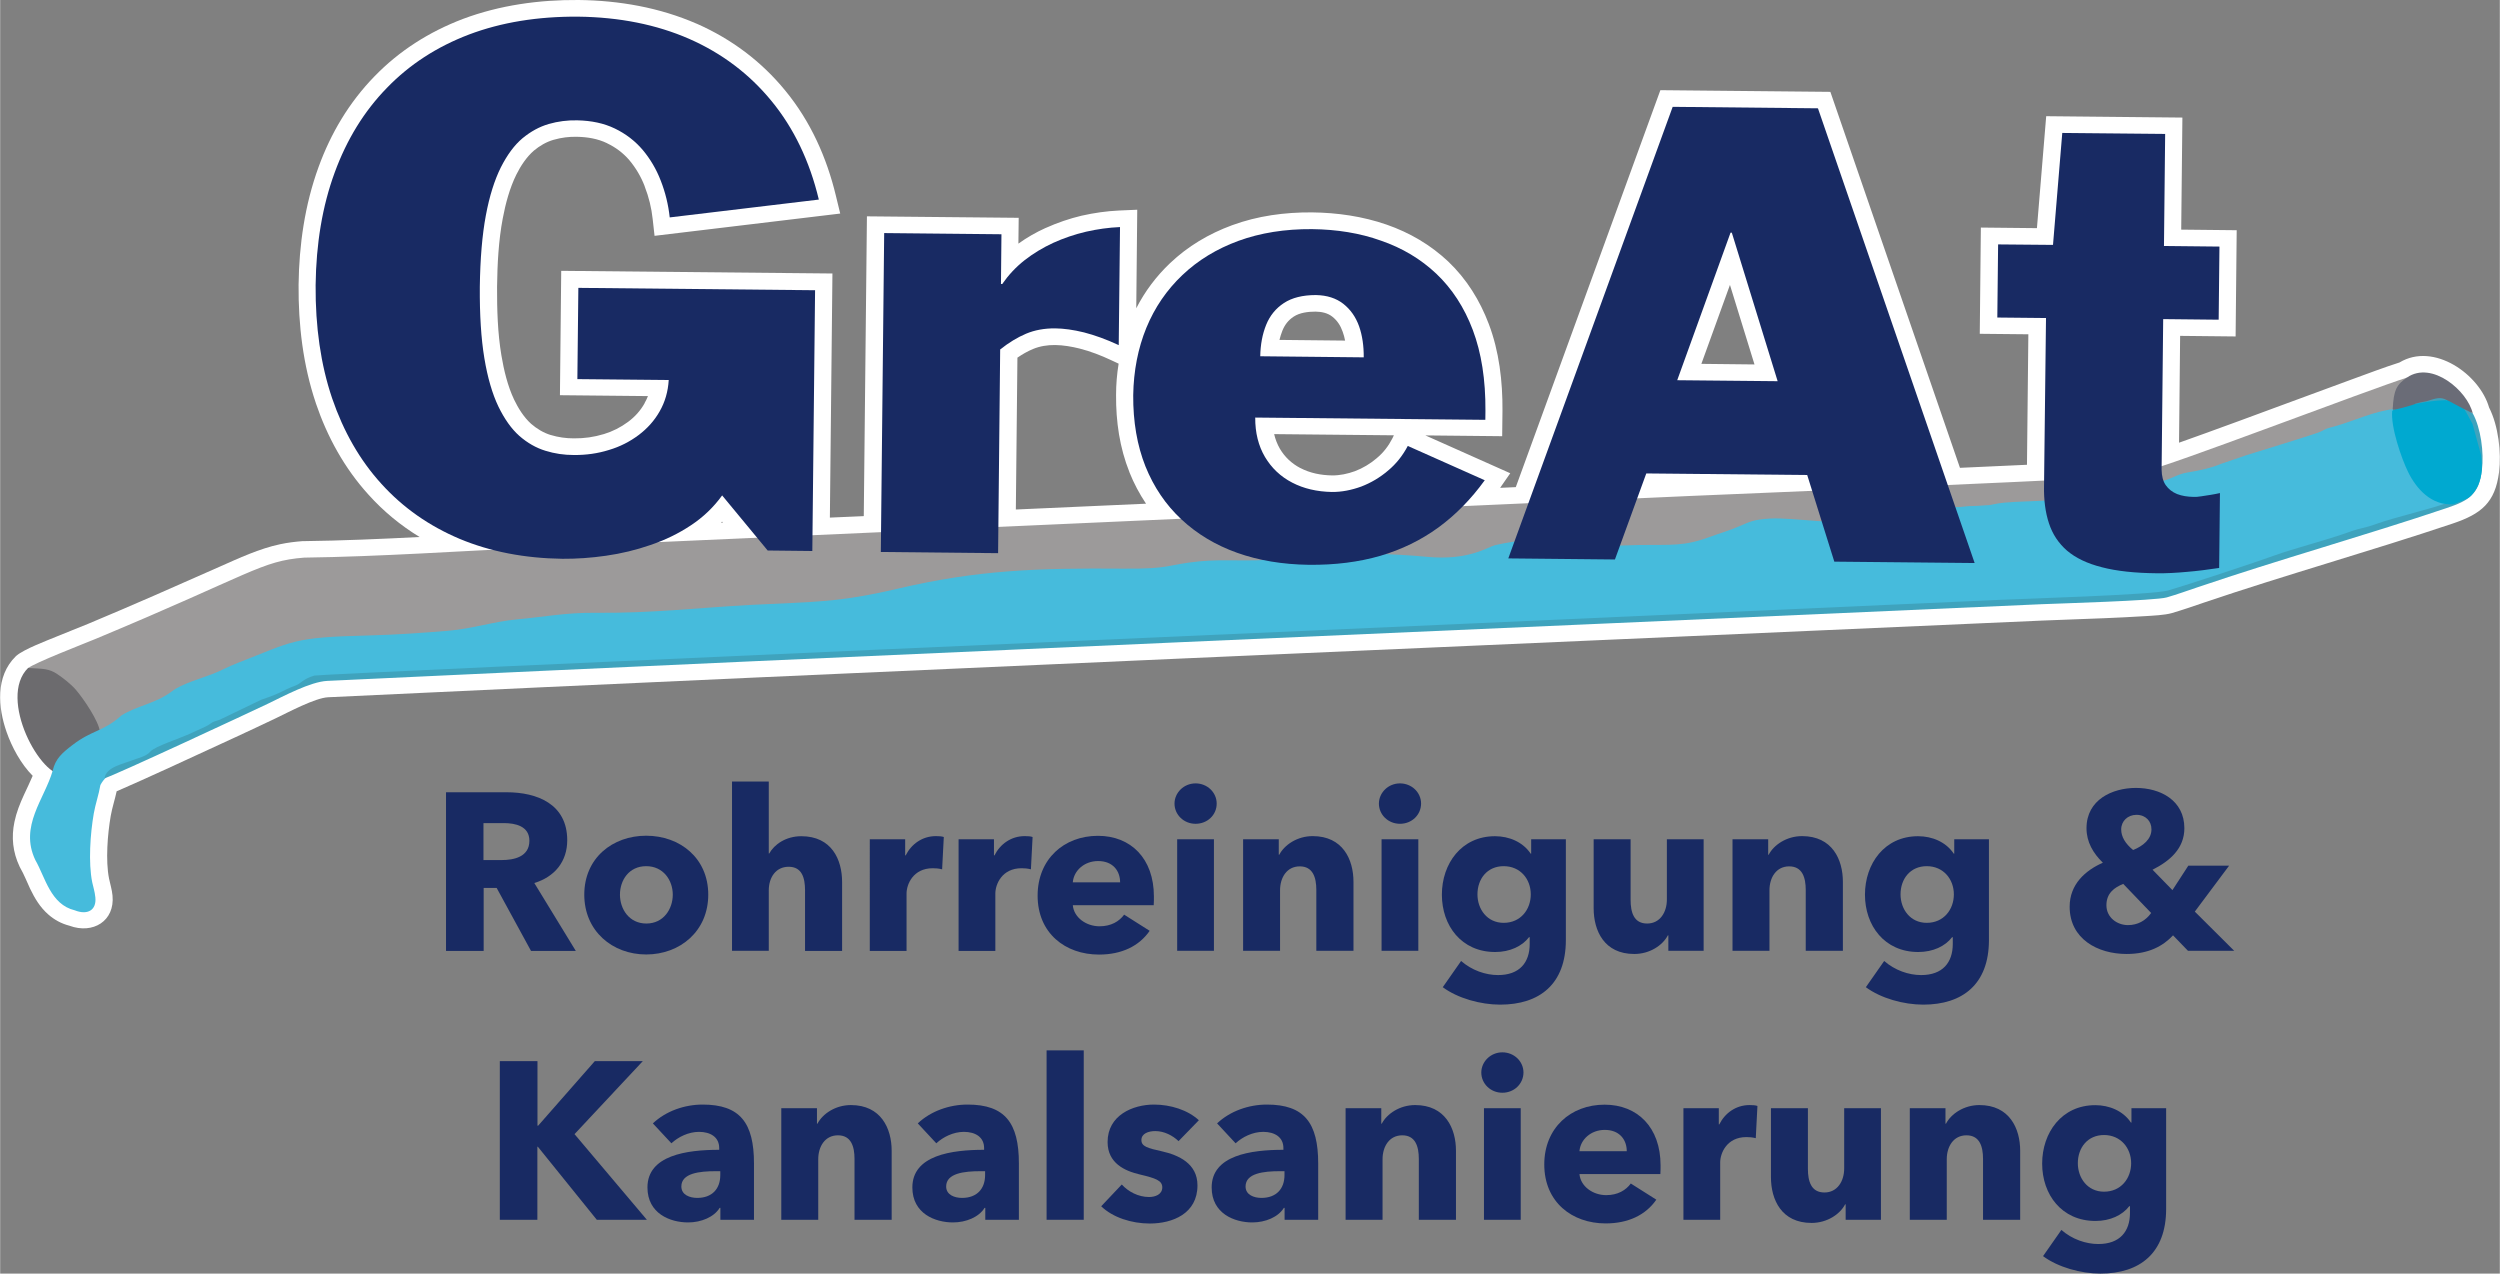
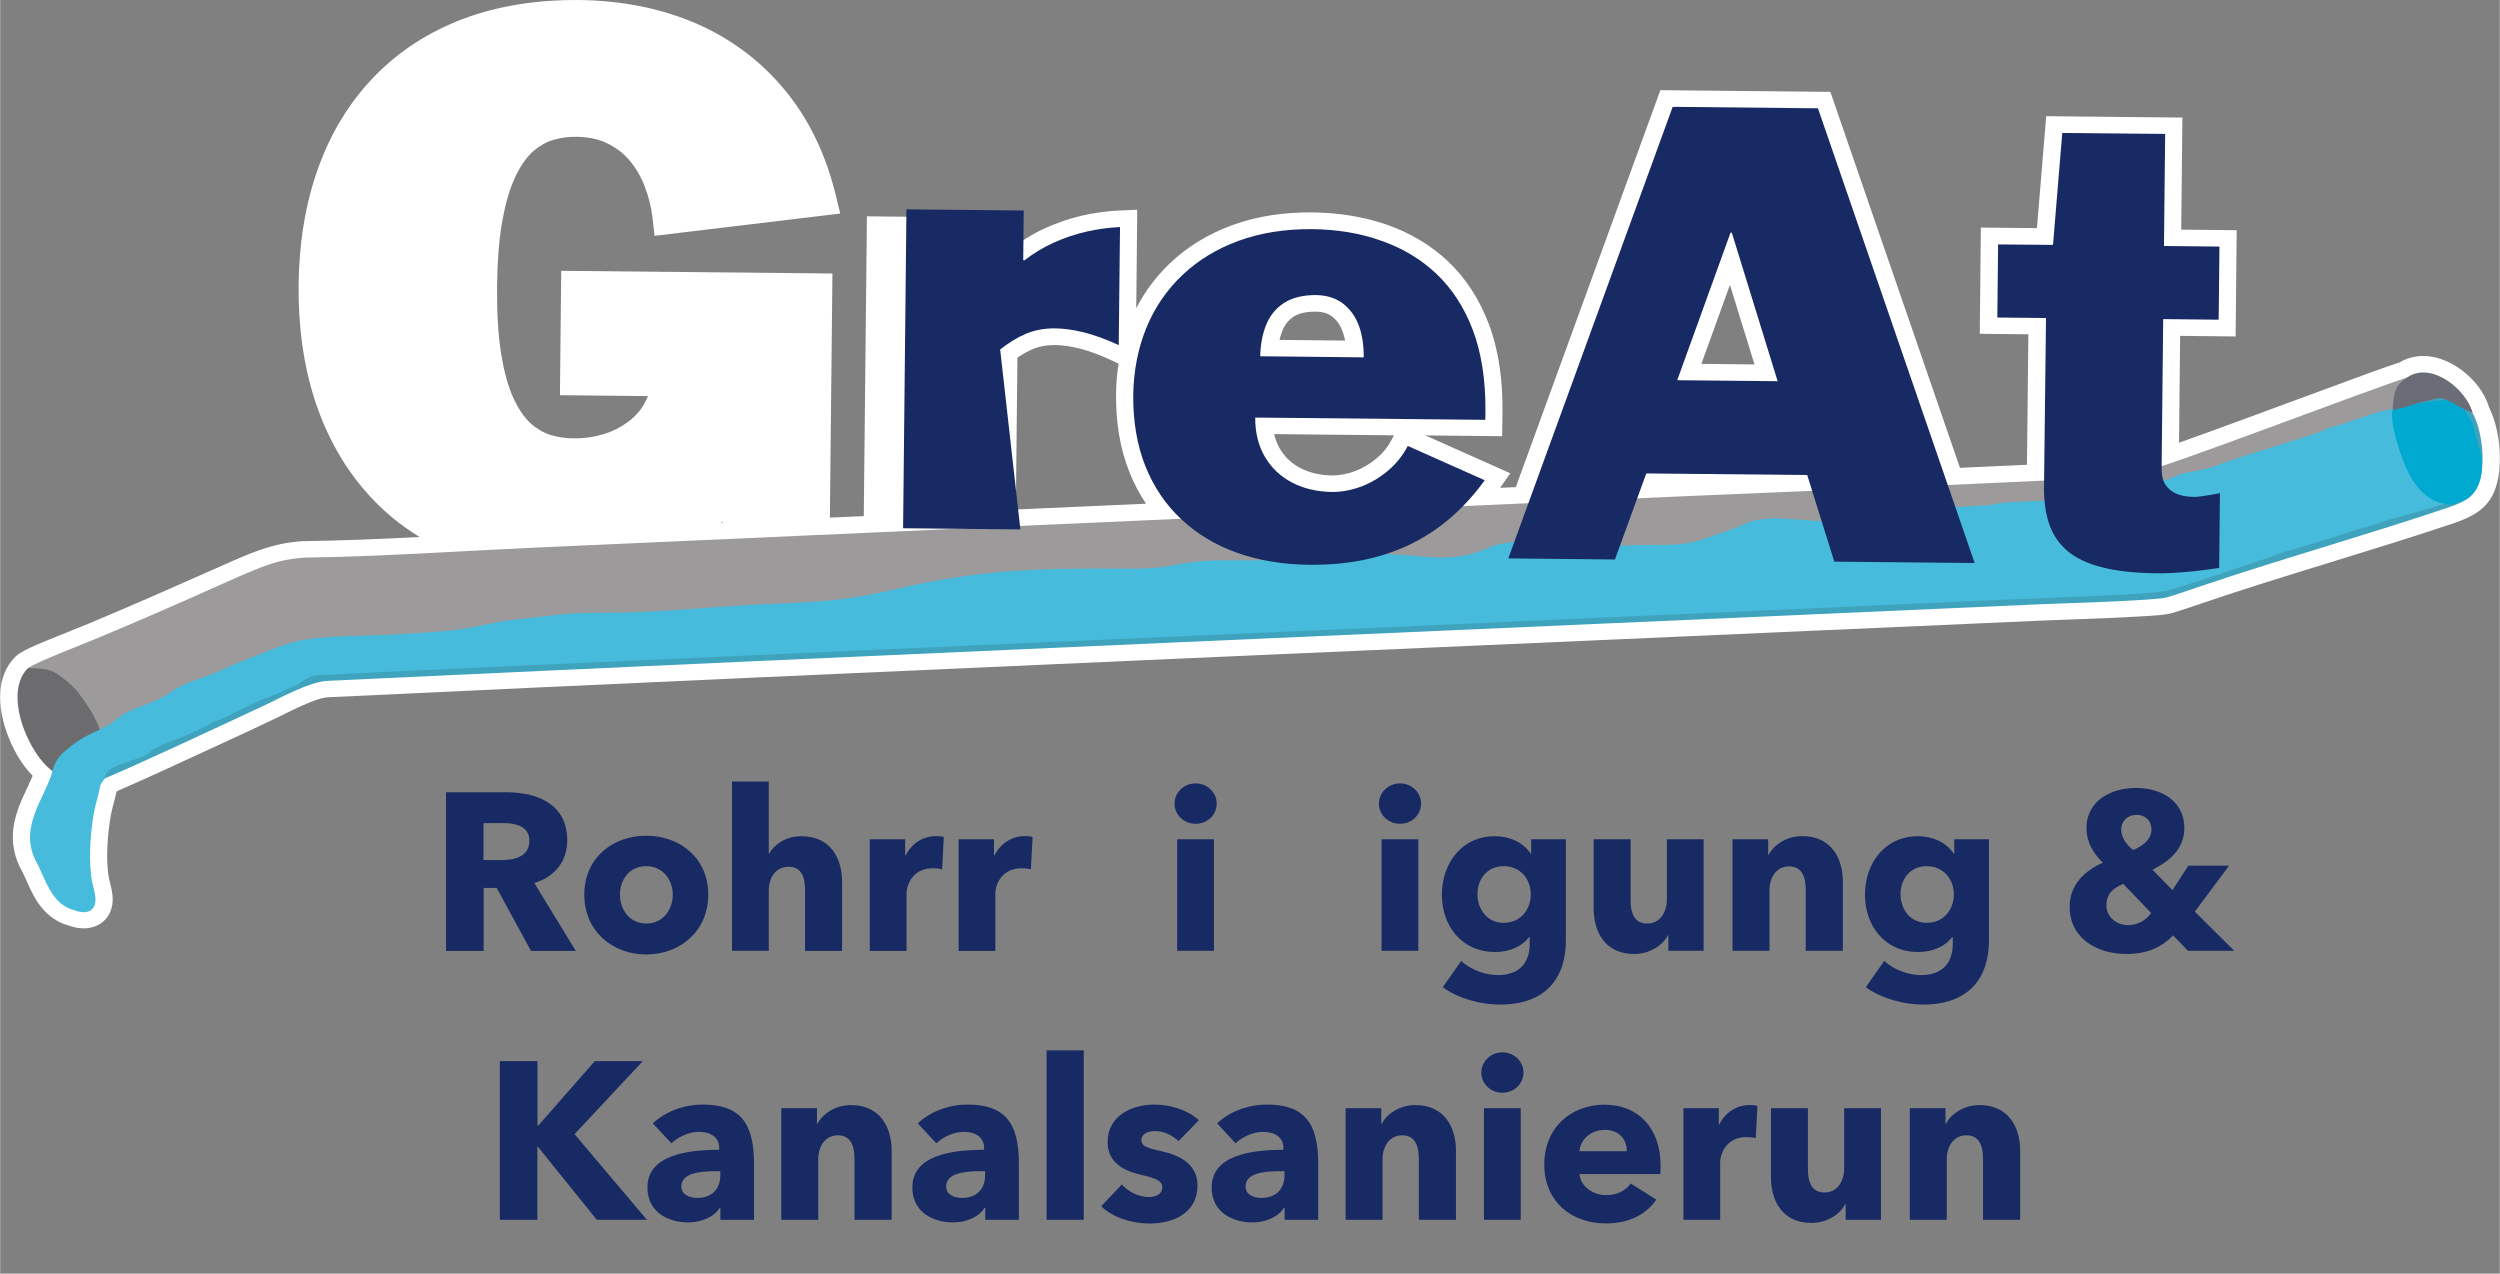
<svg xmlns="http://www.w3.org/2000/svg" version="1.1" id="Ebene_1" x="0px" y="0px" viewBox="0 0 2536.4 1292.3" style="enable-background:new 0 0 2536.4 1292.3;" xml:space="preserve" width="212" height="108">
  <rect x="0" y="0" width="2536.4" height="1292.3" fill="#808080" stroke="none" />
  <style type="text/css">
	.st0{fill:#182A63;}
	.st1{fill-rule:evenodd;clip-rule:evenodd;fill:#FFFFFF;}
	.st2{fill-rule:evenodd;clip-rule:evenodd;fill:#6C6B6E;}
	.st3{fill-rule:evenodd;clip-rule:evenodd;fill:#9C9A9A;}
	.st4{fill-rule:evenodd;clip-rule:evenodd;fill:#46BBDC;}
	.st5{fill-rule:evenodd;clip-rule:evenodd;fill:#3FA3BD;}
	.st6{fill-rule:evenodd;clip-rule:evenodd;fill:#00A9D0;}
	.st7{fill-rule:evenodd;clip-rule:evenodd;fill:#6A6C77;}
</style>
  <g>
    <g>
      <path class="st0" d="M538.6,964.8L503.8,901h-13.2v63.9h-38.2v-161h61.4c30.9,0,61.6,11.8,61.6,48.7c0,21.6-12.7,37.1-33.4,43.4    l42.1,68.9H538.6z M511.1,835.2h-20.7v37.5h18.4c12.5,0,28.2-3.2,28.2-19.6C537,838.2,522.7,835.2,511.1,835.2z" />
      <path class="st0" d="M655.5,968.5c-34.1,0-62.8-23.6-62.8-60.7s28.6-59.8,62.8-59.8c34.3,0,63,22.7,63,59.8    S689.8,968.5,655.5,968.5z M655.5,878.9c-17.5,0-26.6,14.3-26.6,28.9s9.3,29.3,26.8,29.3c17.5,0,26.8-14.8,26.8-29.3    S673,878.9,655.5,878.9z" />
      <path class="st0" d="M816.7,964.8v-61.4c0-12.7-3.2-23.9-16.6-23.9c-13,0-20.2,10.7-20.2,24.1v61.2h-37.3V793h37.3v73h0.5    c5-9.1,16.8-17.5,32.5-17.5c30.7,0,41.4,23.6,41.4,46.4v70H816.7z" />
      <path class="st0" d="M955.8,882.1c-3.4-0.9-6.6-1.1-9.5-1.1c-20,0-26.6,16.4-26.6,25.7v58.2h-37.3V851.6h35.9V868h0.5    c5.7-11.4,16.8-19.6,30.7-19.6c3,0,6.1,0.2,8,0.9L955.8,882.1z" />
      <path class="st0" d="M1045.9,882.1c-3.4-0.9-6.6-1.1-9.5-1.1c-20,0-26.6,16.4-26.6,25.7v58.2h-37.3V851.6h35.9V868h0.5    c5.7-11.4,16.8-19.6,30.7-19.6c3,0,6.1,0.2,8,0.9L1045.9,882.1z" />
-       <path class="st0" d="M1170.5,918.5h-82.1c1.1,12.5,13.6,21.4,27.1,21.4c11.8,0,20-5,25-11.8l25.9,16.4    c-10.7,15.5-28.4,24.1-51.4,24.1c-34.1,0-62.3-21.6-62.3-59.8c0-37.1,26.8-60.7,61.2-60.7c33.4,0,56.8,23,56.8,61.6    C1170.7,912.5,1170.7,915.7,1170.5,918.5z M1136.4,895.3c0-11.8-7.5-21.6-22.3-21.6c-14.3,0-24.8,10-25.7,21.6H1136.4z" />
      <path class="st0" d="M1213,835.9c-12.1,0-21.4-9.3-21.4-20.5c0-10.9,9.3-20.5,21.4-20.5c11.8,0,21.4,9.1,21.4,20.5    C1234.4,827.1,1224.8,835.9,1213,835.9z M1194.3,964.8V851.6h37.3v113.2H1194.3z" />
-       <path class="st0" d="M1335.5,964.8V903c0-12.5-3.4-23.9-16.8-23.9c-13.2,0-20,11.4-20,24.3v61.4h-37.5V851.6h36.2v15.7h0.5    c5.2-10,18.2-18.9,33.9-18.9c30.5,0,41.4,23.6,41.4,46.4v70H1335.5z" />
      <path class="st0" d="M1420.4,835.9c-12.1,0-21.4-9.3-21.4-20.5c0-10.9,9.3-20.5,21.4-20.5c11.8,0,21.4,9.1,21.4,20.5    C1441.7,827.1,1432.2,835.9,1420.4,835.9z M1401.7,964.8V851.6h37.3v113.2H1401.7z" />
      <path class="st0" d="M1522,1019.4c-19.8,0-43-6.4-58.2-17.7l18.6-26.6c10.9,9.5,24.8,14.3,37.5,14.3c21.8,0,32.1-12.7,32.1-31.6    V951h-0.7c-7,9.1-19.3,15-34.3,15c-34.3,0-54.1-26.8-54.1-58.2s19.8-59.3,53.9-59.3c14.1,0,28.2,5.7,36.2,17.7h0.5v-14.6h35.2    v102.5C1588.6,998.5,1562.2,1019.4,1522,1019.4z M1525.6,878.9c-16.8,0-26.6,13-26.6,28.6c0,15,9.8,28.9,26.6,28.9    c17.1,0,27.5-13.4,27.5-28.9S1542.5,878.9,1525.6,878.9z" />
      <path class="st0" d="M1692.7,964.8v-15.7h-0.5c-5.2,10-18.2,18.9-34.1,18.9c-30.5,0-41.2-23.6-41.2-46.4v-70h37.5V913    c0,12.7,3.2,24.1,16.8,24.1c13,0,20-11.4,20-24.3v-61.2h37.3v113.2H1692.7z" />
      <path class="st0" d="M1832.1,964.8V903c0-12.5-3.4-23.9-16.8-23.9c-13.2,0-20,11.4-20,24.3v61.4h-37.5V851.6h36.2v15.7h0.5    c5.2-10,18.2-18.9,33.9-18.9c30.5,0,41.4,23.6,41.4,46.4v70H1832.1z" />
      <path class="st0" d="M1951.3,1019.4c-19.8,0-43-6.4-58.2-17.7l18.6-26.6c10.9,9.5,24.8,14.3,37.5,14.3c21.8,0,32.1-12.7,32.1-31.6    V951h-0.7c-7,9.1-19.3,15-34.3,15c-34.3,0-54.1-26.8-54.1-58.2s19.8-59.3,53.9-59.3c14.1,0,28.2,5.7,36.2,17.7h0.5v-14.6h35.2    v102.5C2017.9,998.5,1991.5,1019.4,1951.3,1019.4z M1954.9,878.9c-16.8,0-26.6,13-26.6,28.6c0,15,9.8,28.9,26.6,28.9    c17.1,0,27.5-13.4,27.5-28.9S1971.7,878.9,1954.9,878.9z" />
      <path class="st0" d="M2220,964.8l-15.2-15.7c-10.2,10.9-24.8,18.9-47.1,18.9c-29.3,0-57.8-15.2-57.8-48    c0-22.7,15.9-36.8,33.7-44.6c-10-9.8-16.6-21.1-16.6-35c0-29.1,26.4-40.9,50.2-40.9c24.6,0,49.1,12.5,49.1,40.9    c0,20.5-14.6,33.2-32.3,42.1l20.2,20.7l16.1-24.8h41.4l-34.8,46.6l40,39.8H2220z M2154.3,896.9c-9.1,3.6-17.1,9.5-17.1,21.6    c0,12.7,11.1,20.2,21.8,20.2c10,0,18-4.5,23.6-12.3L2154.3,896.9z M2167.7,826.8c-8.9,0-15.5,6.4-15.5,14.8    c0,7.5,4.3,14.6,12.1,20.9c10.2-4.1,18.6-11.1,18.6-20.9C2183,833.4,2177.1,826.8,2167.7,826.8z" />
      <path class="st0" d="M605.4,1237.7l-59.8-74.1h-0.5v74.1H507v-161h38.2v65.5h0.7l57.5-65.5h48.7l-69.3,74.1l73.4,86.9H605.4z" />
      <path class="st0" d="M662.3,1139.9c13.2-12.5,32.1-19.1,50.5-19.1c38,0,52.1,18.6,52.1,59.8v57.1h-34.1v-12.1h-0.7    c-5.7,9.3-18.6,14.8-32.1,14.8c-18,0-41.2-8.9-41.2-35.5c0-32.7,39.8-38.2,72.8-38.2v-1.8c0-11.1-8.9-16.4-20.5-16.4    c-10.7,0-21.1,5.2-28,11.6L662.3,1139.9z M730.7,1188.4H726c-16.4,0-34.8,2-34.8,15.5c0,8.6,8.6,11.6,16.1,11.6    c15,0,23.4-9.1,23.4-23.2V1188.4z" />
      <path class="st0" d="M866.9,1237.7v-61.8c0-12.5-3.4-23.9-16.8-23.9c-13.2,0-20,11.4-20,24.3v61.4h-37.5v-113.2h36.2v15.7h0.5    c5.2-10,18.2-18.9,33.9-18.9c30.5,0,41.4,23.6,41.4,46.4v70H866.9z" />
      <path class="st0" d="M931.1,1139.9c13.2-12.5,32.1-19.1,50.5-19.1c38,0,52.1,18.6,52.1,59.8v57.1h-34.1v-12.1h-0.7    c-5.7,9.3-18.6,14.8-32.1,14.8c-18,0-41.2-8.9-41.2-35.5c0-32.7,39.8-38.2,72.8-38.2v-1.8c0-11.1-8.9-16.4-20.5-16.4    c-10.7,0-21.1,5.2-28,11.6L931.1,1139.9z M999.5,1188.4h-4.8c-16.4,0-34.8,2-34.8,15.5c0,8.6,8.6,11.6,16.1,11.6    c15,0,23.4-9.1,23.4-23.2V1188.4z" />
      <path class="st0" d="M1061.8,1237.7v-171.9h37.7v171.9H1061.8z" />
      <path class="st0" d="M1195.7,1157.9c-5.9-5.7-14.6-10.2-23.6-10.2c-7,0-14.1,2.5-14.1,9.1c0,6.4,6.1,8.2,20.7,11.4    c17.3,3.9,36.2,12.5,36.2,34.6c0,28.6-25.2,38.7-48.4,38.7c-18.4,0-37.5-6.1-49.3-17.5l20.9-22.1c6.6,7.3,16.8,12.7,27.7,12.7    c6.1,0,13.4-2.5,13.4-9.8c0-7-7-9.3-22.5-13c-15.7-3.6-33-11.6-33-33c0-27.1,25.5-38,47.1-38c16.8,0,34.3,5.5,45.5,15.9    L1195.7,1157.9z" />
      <path class="st0" d="M1234.8,1139.9c13.2-12.5,32.1-19.1,50.5-19.1c38,0,52.1,18.6,52.1,59.8v57.1h-34.1v-12.1h-0.7    c-5.7,9.3-18.6,14.8-32.1,14.8c-18,0-41.2-8.9-41.2-35.5c0-32.7,39.8-38.2,72.8-38.2v-1.8c0-11.1-8.9-16.4-20.5-16.4    c-10.7,0-21.1,5.2-28,11.6L1234.8,1139.9z M1303.3,1188.4h-4.8c-16.4,0-34.8,2-34.8,15.5c0,8.6,8.6,11.6,16.1,11.6    c15,0,23.4-9.1,23.4-23.2V1188.4z" />
      <path class="st0" d="M1439.5,1237.7v-61.8c0-12.5-3.4-23.9-16.8-23.9c-13.2,0-20,11.4-20,24.3v61.4h-37.5v-113.2h36.2v15.7h0.5    c5.2-10,18.2-18.9,33.9-18.9c30.5,0,41.4,23.6,41.4,46.4v70H1439.5z" />
      <path class="st0" d="M1524.3,1108.8c-12.1,0-21.4-9.3-21.4-20.5c0-10.9,9.3-20.5,21.4-20.5c11.8,0,21.4,9.1,21.4,20.5    C1545.6,1099.9,1536.1,1108.8,1524.3,1108.8z M1505.6,1237.7v-113.2h37.3v113.2H1505.6z" />
      <path class="st0" d="M1684.6,1191.3h-82.1c1.1,12.5,13.6,21.4,27.1,21.4c11.8,0,20-5,25-11.8l25.9,16.4    c-10.7,15.5-28.4,24.1-51.4,24.1c-34.1,0-62.3-21.6-62.3-59.8c0-37.1,26.8-60.7,61.2-60.7c33.4,0,56.8,23,56.8,61.6    C1684.8,1185.4,1684.8,1188.6,1684.6,1191.3z M1650.5,1168.1c0-11.8-7.5-21.6-22.3-21.6c-14.3,0-24.8,10-25.7,21.6H1650.5z" />
      <path class="st0" d="M1781.4,1154.9c-3.4-0.9-6.6-1.1-9.5-1.1c-20,0-26.6,16.4-26.6,25.7v58.2H1708v-113.2h35.9v16.4h0.5    c5.7-11.4,16.8-19.6,30.7-19.6c3,0,6.1,0.2,8,0.9L1781.4,1154.9z" />
      <path class="st0" d="M1872.6,1237.7V1222h-0.5c-5.2,10-18.2,18.9-34.1,18.9c-30.5,0-41.2-23.6-41.2-46.4v-70h37.5v61.4    c0,12.7,3.2,24.1,16.8,24.1c13,0,20-11.4,20-24.3v-61.2h37.3v113.2H1872.6z" />
      <path class="st0" d="M2012,1237.7v-61.8c0-12.5-3.4-23.9-16.8-23.9c-13.2,0-20,11.4-20,24.3v61.4h-37.5v-113.2h36.2v15.7h0.5    c5.2-10,18.2-18.9,33.9-18.9c30.5,0,41.4,23.6,41.4,46.4v70H2012z" />
-       <path class="st0" d="M2131.1,1292.3c-19.8,0-43-6.4-58.2-17.7l18.6-26.6c10.9,9.5,24.8,14.3,37.5,14.3c21.8,0,32.1-12.7,32.1-31.6    v-6.8h-0.7c-7,9.1-19.3,15-34.3,15c-34.3,0-54.1-26.8-54.1-58.2s19.8-59.3,53.9-59.3c14.1,0,28.2,5.7,36.2,17.7h0.5v-14.6h35.2    V1227C2197.7,1271.3,2171.4,1292.3,2131.1,1292.3z M2134.8,1151.7c-16.8,0-26.6,13-26.6,28.6c0,15,9.8,28.9,26.6,28.9    c17.1,0,27.5-13.4,27.5-28.9C2162.3,1164.9,2151.6,1151.7,2134.8,1151.7z" />
    </g>
  </g>
  <g>
    <path class="st1" d="M731.4,530.4l2-0.1l-0.9-1C732.2,529.6,731.8,530,731.4,530.4 M1364.7,345.6c-0.6-3.1-1.4-6.1-2.5-9.1   c-2.1-6-5.4-11.2-10.5-15.2c-4.8-3.8-10.9-5-17-5.1c-7.4,0-16,1-22.2,5.1c-5.5,3.6-9.1,8.4-11.5,14.4c-1.2,3-2.1,6.1-2.9,9.2   L1364.7,345.6z M1780.1,369.8l-24.9-80.7l-29,80.1L1780.1,369.8z M1414.2,441.7l-121.5-1.2c1.2,5.1,3.1,10.1,5.8,14.8   c5,8.4,11.8,14.9,20.7,19.6l0.1,0c9.9,5.2,20.9,7.3,32.1,7.5c8,0.1,15.8-1.6,23.3-4.3c8.1-3.1,15.4-7.5,21.9-13l0.1-0.1l0.1-0.1   c6.7-5.5,11.9-12.3,15.8-19.9L1414.2,441.7z M1134.9,369l-7.5-3.5c-10.2-4.8-21-9-32-11.8c-8-2-16.6-3.5-24.9-3.6   c-7.7-0.1-15.4,1.1-22.4,4c-5.6,2.3-10.9,5.4-15.9,8.8l-1.6,154.1l132.1-5.9c-6.7-10-12.3-20.6-16.8-31.8l0-0.1   c-10-25-13.8-51.6-13.6-78.3v-0.1C1132.3,390.1,1133.2,379.5,1134.9,369z M2525.5,413.5c9.4,18.4,12.6,45.7,10.1,65.6   c-3.9,30.8-17.9,42.4-47.2,52.2c-83.7,28.1-168.9,51.9-252.4,80.2c-10.8,3.7-21.5,7.4-32.4,10.6c-7.3,2.1-19.5,2.6-27.2,3.1   c-13.8,0.9-27.6,1.5-41.4,2.1c-21,0.9-42.1,1.5-63.1,2.4c-579.7,25.9-1159.4,50.4-1739.1,77.8c-13.1,0.6-40.7,15.4-52.9,21.2   c-27.2,13-54.7,25.6-82.1,38.2c-17.9,8.3-35.8,16.5-53.8,24.6c-6.5,2.9-13.1,5.9-19.6,8.7c-2,0.9-4.1,1.8-6.2,2.7   c-1.8,8.4-4.5,16.5-6,24.9c-3.2,18.5-5.4,45.4-1.7,63.8c1.2,5.9,2.9,10.9,3.5,17.1c2.5,25.8-19.8,39.5-43.8,30.6   c-8.1-2.1-15.3-6-21.5-11.5c-8.2-7.2-13.7-16.4-18.3-26c-3.3-7-6.2-14.6-10.1-21.3l-0.3-0.6l-0.3-0.6c-6.9-14.6-8.5-29.7-5.2-45.4   c2-9.6,5.6-18.6,9.7-27.5c2.8-6.2,6.1-12.7,8.8-19.2C20.9,775.1,11.7,757.6,6.6,743c-8.8-24.9-11.6-56.7,9.2-77l0.4-0.4l0.5-0.4   c7.5-6.4,29.9-14.9,39.6-18.9c11.1-4.6,22.3-8.9,33.4-13.5c44.8-18.7,88.9-38.2,133.1-57.8c19.4-8.6,40.4-18.4,61.4-22.8   c7.5-1.6,14.9-2.5,22.5-3.1l0.6,0l0.6,0c39.2-0.5,78.5-2.2,117.7-4.2c-19.2-11.7-36.6-26-51.8-42.9c-24.6-27.1-41.9-58.8-53.5-92.9   l0-0.1c-13-38.6-17.8-79.4-17.5-119.9V289c0.5-40.5,6.3-81.2,20.3-119.6c12.4-34.1,30.9-65.4,56.7-91.9   c25.2-26,55.4-45.2,89.8-58.3l0,0C507,5.2,547-0.3,586.9,0l0.1,0c41.2,0.5,81.9,7.6,119.6,24l0.1,0c35.6,15.7,65.8,38.4,90,68   c25.7,31.3,42,67.9,51.3,106.6l4.4,18.1L664,239.3l-1.9-17c-1.2-11.3-3.9-22.4-8.1-33.1l0-0.2c-3.7-9.6-8.9-18.5-15.6-26.5   c-6.2-7.2-13.7-12.9-22.5-17.1l-0.1-0.1c-9.5-4.6-20-6.3-30.5-6.5h-0.1c-7.9-0.2-15.8,0.8-23.4,3l-0.1,0c-7.6,2.2-14.2,6.1-20.1,11   c-7.6,6.6-13.4,15.5-17.8,24.3c-6.8,13.7-11,29.6-13.8,44.4c-4.3,22.6-5.5,46.6-5.8,69.5c-0.1,23,0.6,46.9,4.4,69.6   c2.5,14.9,6.3,30.9,12.8,44.7c4.2,8.8,9.9,18,17.3,24.7c5.8,5,12.4,9.1,19.9,11.4l0.1,0c7.6,2.3,15.4,3.4,23.4,3.4h0.1h0.1   c10.3,0.1,20.3-1.3,30.1-4.3l0.1,0c8.9-2.7,17.2-6.9,24.6-12.4c7-5.2,12.6-11.4,16.8-18.9l0-0.1l0-0.1c1.3-2.3,2.5-4.7,3.4-7.1   l-89.3-0.9l1.3-126.2l275.2,2.7l-2.6,247.7l34.4-1.5l3.2-304.2l154,1.5l-0.3,26.2c8.6-6.2,17.9-11.5,27.6-15.9l0.1,0   c11.8-5.3,24-9.5,36.6-12.5l0.1,0c12.4-2.8,25-4.6,37.7-5.2l18.5-0.8l-1,100c8.7-17,20.1-32.3,34.3-45.8c18-17.1,39.3-29.8,63-38.5   c25.9-9.5,53.4-13.2,81-13l0.1,0c25.7,0.3,51.3,4,75.6,12.4c23.6,8.2,44.6,20.6,62.5,37.4l0,0c18.8,17.9,32.2,39.6,41.2,63.4   c10.6,27.9,14.1,58.3,13.9,87.9v0.1l-0.3,25.9l-77.9-0.8l86.1,38.4L1522,495l15.9-0.7l146.7-402.8l172.5,1.7l131.5,381.5   c22.7-1,45.3-2,68-3.1l1.4-132.4l-49.3-0.5l1.1-107.8l56.9,0.6l9.4-113.6l138.2,1.4l-1.2,113.7l56.3,0.6l-1.1,107.8l-56.3-0.6   l-1.1,108.4c8.9-3.1,17.7-6.3,26.5-9.5c23.5-8.5,46.9-17.1,70.3-25.8c26.3-9.7,52.7-19.5,79-29.1c15.7-5.7,31.9-11.9,47.9-17   C2469.5,346.8,2515.9,379.9,2525.5,413.5z" />
    <path class="st1" d="M668.1,550l100.3-4.5l-35.5-43c-8.6,11.9-19.2,22.1-31.8,30.4C690.8,539.7,679.8,545.4,668.1,550    M1383.6,362.6l-105-1.1c0.2-11.8,2.3-22.5,6-31.9c3.8-9.4,9.8-16.7,18-22.1c8.2-5.4,19-8.1,32.4-8.1c11.4,0.2,20.6,3.2,27.9,8.9   c7.3,5.8,12.6,13.3,16,22.8C1382.2,340.5,1383.7,351.1,1383.6,362.6z M1661.1,505.6l55-2.5c15.1-0.7,62.9-2.7,122.5-5.2l-5-16   l-163.3-1.6L1661.1,505.6z M2442.3,383.1c25.2-17.4,61.3,13.5,66.6,36.4c8.1,14.6,11.6,39.6,9.3,57.7c-3,24-12.3,30.6-35.7,38.4   c-83.5,28.1-170.4,52.4-252.5,80.3c-10.4,3.5-20.9,7.3-31.6,10.4c-11.3,3.3-110.8,6.2-127.3,6.9   C1492.2,639,910.5,663.6,331.9,690.9c-17.1,0.8-44.9,15.8-59.9,23c-18.1,8.6-152.4,71.3-165.5,75.6c-1.9,2-3.6,4.3-5,7   c-1.6,9.6-5.1,19.5-6.7,28.8c-3.6,20.6-5.6,50-1.6,69.8c0.9,4.4,2.6,9.3,3.2,15.4c1.3,13.1-8.1,18.2-20.9,13.1   c-24.6-5.9-29.9-33.4-40-51c-16.3-34.2,9.2-61.6,17.5-90.1c-23.4-15.9-51.5-78.7-24.8-104.8c6-5.1,55.6-24.3,68.4-29.6   c159-66.3,167.6-79,211.5-82.4c61.9-0.8,127.6-4.7,191.2-8c-11.4-3-22.4-6.7-33-11.1c-31-13.1-57.5-31.6-79.4-55.8   c-21.9-24.1-38.5-53.1-50.1-87c-11.4-34.1-17-72.2-16.7-114.6c0.6-42.3,6.9-80.4,19.3-114.2c12.3-33.7,30-62.4,53-86   c23-23.8,50.8-41.7,83.4-54.2c32.6-12.3,69.6-18.4,110.7-18.1c41.9,0.5,79.4,8,112.6,22.5c33.2,14.6,61.1,35.6,83.6,63.1   c22.5,27.4,38.5,60.7,48,100l-151.3,18.1c-1.4-13.1-4.5-25.5-9.1-37.3c-4.5-11.7-10.7-22.1-18.4-31.3c-7.8-9.1-17.2-16.3-28.2-21.6   c-11-5.4-23.6-8.1-38.1-8.3c-9.9-0.2-19.5,1-28.9,3.7c-9.5,2.7-18.3,7.5-26.7,14.5c-8.2,7.1-15.5,16.8-22,29.6   c-6.3,12.7-11.5,28.9-15.2,48.8c-3.7,19.8-5.7,43.9-6.1,72.3c-0.2,28.4,1.3,52.5,4.6,72.4c3.3,19.9,8.1,36.2,14.2,49   c6.2,12.8,13.3,22.8,21.4,30c8.2,7.1,16.9,12.1,26.4,15c9.3,2.9,18.9,4.3,28.8,4.3c12.5,0.1,24.4-1.6,35.7-5.1   c11.2-3.4,21.3-8.6,30.1-15.1c9-6.7,16.1-14.7,21.4-24.1c5.5-9.4,8.5-20,9.2-31.8l-92.7-0.9l1-92.6l240.2,2.4L824.4,543l69.4-3.1   l3.2-303.2l119,1.2l-0.5,50.5h1.3c6.2-9,13.7-17.1,22.6-24.1c8.8-6.9,18.6-12.8,29.2-17.7c10.7-4.9,21.8-8.6,33.3-11.3   c11.4-2.6,22.9-4.2,34.4-4.7l-1.3,119.8c-12.6-5.9-24.4-10.2-35.2-12.9c-10.9-2.7-20.6-4-29.2-4.1c-10.9-0.1-20.8,1.7-29.6,5.4   c-8.8,3.7-17.6,9-26.3,16l-1.9,180l185-8.3c-15.4-14.6-27.4-32.4-35.8-53.1c-8.4-21.2-12.6-45.2-12.4-72.2   c0.3-24.9,4.8-47.7,13.3-68.3c8.6-20.7,20.8-38.5,36.6-53.6c15.8-15,34.8-26.6,56.9-34.7c22.2-8.1,47.1-12.1,74.7-11.9   c25.1,0.3,48.5,4,69.8,11.4c21.4,7.4,40.2,18.5,56.2,33.6c15.9,15.1,28.3,34,37,57.1c8.7,23.1,13.1,50.4,12.8,82l-0.1,9.1   l-233.5-2.3c0,15.5,3.3,28.8,9.9,40c6.6,11.2,15.8,19.9,27.6,26c11.6,6.1,25.1,9.3,40.2,9.5c10,0.1,20.1-1.8,29.9-5.5   c9.8-3.8,19-9.2,27.2-16.2c8.3-6.9,14.9-15.4,20-25l78.1,34.8c-6.9,9.5-14.3,18.3-22.1,26.3l66.3-3L1697,108.4l147.4,1.5   l131.7,382.2c34.4-1.5,68-3,97.8-4.5l1.7-165l-49.4-0.5l0.8-74.2l55.7,0.5l9.4-113.6l104.4,1l-1.2,113.7l56.3,0.6l-0.8,74.2   l-56.3-0.6l-1.6,149.3C2241.2,457.5,2411.4,392.7,2442.3,383.1z M1803.6,386.8l-101.9-1l54.1-149.7l1.3,0L1803.6,386.8z" />
    <path class="st2" d="M121.5,737.9c0.3,11.2-6.3-2-30.4,16.5c-10.6,8.1-17.2,13.8-20,26c-1.2,4.1,0.2,3.9-5.8,5.6   c-23.3,4.8-68.4-77.4-36.9-108.3c14.6,0.8,41.5-4.3,50,1.5c5.8,3.9,13.6,9.9,18.8,15.9C104.8,704.1,120.4,726.9,121.5,737.9" />
    <path class="st3" d="M2427.8,415.7l-2.4,4.2c-18.2,1.6-8.6,2.4-18,3.5c-4.2,0.5-3.7,0-7.3-0.6l-2.7,5c-4.1-0.1-6.5-0.2-9.8,0.5   c-9.5,2.2,3.5,0.9-21.9,7.8c-9.2,2.5-6.8,1.9-13.7,5.3c-5,2.5-67.5,21.4-75,23.8l-26.1,8.9c-9.7,4.2-21.8,6.8-33.8,8.7   c-6.1,1-10.7,1.7-15.2,4.6c-0.3,0.2-0.6,0.5-0.9,0.7c-0.3,0.2-0.6,0.5-0.8,0.7c-2.3,1.6,4,1.4-12.3,3.3c-43.4,5.1-21-1.3-52.2,10   c-5.4,2-9.4,2.7-15.4,4.1c-28.9,6.8-78.7,4.8-96.7,8.2c-14.4,2.8-3.1,0.8-16.6,2c-6.5,0.6-9,0-16.1,0.9c-15.3,1.9-8.5-1.9-23.9,2.1   c-12.3,3.2-13.9,0-26.6,4.6c-6.2,2.2-25.9,6-33,6.9c-49.8,6.1-89.2-3-114.2-1.4c-16,1-19.8,2.9-31.1,7.9   c-10.3,4.5-19.6,7.1-29.6,10.7c-26.5,9.8-39.3,7.8-70.8,8.2c-28.8,0.4-50.5,3.1-74.6-3.2c-20-5.3-52.1-1.5-72.6,3.4   c-7.4,1.7-26.6,15.9-69.2,11.8c-32.8-3.2-79.5-4.4-113.2-2.3c-15.9,1-23.7,3.1-38.4,4.6c-28,2.8-54.1-0.2-79.2,2.3   c-34.2,3.4-27.7,7.7-77,7.4c-87.2-0.6-147.8,1.4-228.5,20.2c-62.6,14.6-86.6,13.3-149.8,16.6c-52.1,2.7-100.6,8.6-158.1,8   c-29-0.3-51.8,4.2-79.1,6.7c-23.8,2.2-44.8,9.4-69.4,11.5c-26.3,2.3-53,4.2-80.9,4.8c-78.6,1.9-75.7,5.7-133.1,27.9   c-10,3.8-16,7.6-26.2,11.5c-11.4,4.4-30.4,9.6-40,17c-13.6,10.4-11.7,11.5-36.5,19.5c-5,1.5-11.3,2.9-15.3,5.4l-12.6,11.3   c-2.9,2.2,3.8,0.4-4.5,2l-2.2,0.1c-1.1-11-16.7-33.8-24.4-42.8c-5.2-6-13-12-18.8-15.9c-8.4-5.8-14.8-5.5-29.5-6.3   c6-5.1,55.6-24.3,68.4-29.6c159-66.3,167.6-79,211.5-82.4c76.4-1,158.6-6.7,235.6-10.2L1716,503.2c49.7-2.2,455.1-18.5,466.9-22   c0.9-3.1,0.6-3.9-2-4.8c11.5-0.2,226.3-82.4,261.4-93.3l9.2,14.7C2443.8,405.6,2454.5,404.6,2427.8,415.7" />
    <path class="st4" d="M53.3,782c2.8-12.2,9.5-17.9,20-26c20.3-15.6,31.3-13.4,49.7-30c16.4-10.3,34.6-11.8,51.7-24.8   c9.6-7.3,28.6-12.6,40-17c10.2-3.9,16.2-7.6,26.2-11.5c57.4-22.2,54.6-26,133.1-27.9c27.9-0.7,54.6-2.6,80.9-4.8   c24.7-2.1,45.6-9.3,69.4-11.5c27.3-2.5,50.2-7,79.1-6.7c57.5,0.6,106-5.2,158.1-8c63.2-3.3,87.2-1.9,149.8-16.6   c80.7-18.9,141.2-20.9,228.5-20.2c49.3,0.4,42.9-4,77-7.4c25.1-2.5,51.2,0.6,79.2-2.3c14.7-1.5,22.5-3.6,38.4-4.6   c33.8-2.1,80.5-0.9,113.2,2.3c42.6,4.1,61.8-10,69.2-11.8c20.5-4.8,52.6-8.7,72.6-3.4c24.1,6.4,45.8,3.6,74.6,3.2   c31.5-0.4,44.3,1.6,70.8-8.2c10-3.7,19.2-6.2,29.6-10.7c11.3-4.9,15.1-6.9,31.1-7.9c25.1-1.5,64.4,7.5,114.2,1.4   c7.2-0.9,26.9-4.7,33-6.9c12.6-4.6,14.2-1.4,26.6-4.6c15.5-4,8.7-0.2,23.9-2.1c7.1-0.9,9.7-0.3,16.2-0.9c13.5-1.2,2.2,0.7,16.6-2   c18-3.5,67.8-1.5,96.7-8.3c6-1.4,10-2.1,15.4-4.1c31.3-11.3,8.8-4.9,52.2-10c11.7-1.4,17.1-7.3,29.3-9.3c12-1.9,24.2-4.6,33.8-8.7   l26.1-8.9c7.5-2.4,70-21.4,75-23.8c6.9-3.4,4.6-2.8,13.7-5.2c19.8-5.4,40.9-15.9,61.6-17.8l-0.7,7.6c-1.6,15.3,8.7,43,15.3,56.2   c8,16.2,20.8,30.2,41.5,32.6c-5.8,4.2-56.3,16.1-74.5,22.7c-13.8,5.1-14.7,3.6-27.3,8.1c-23.1,8.3-57.4,17.1-76.3,24.1   c-17.3,6.3-87.6,29.6-108.3,35.6c-15.4,4.5-145.3,8.3-169.3,9.4c-190.1,8.5-380.3,17-570.5,25.5C1451,637.5,332,686.4,319,688.5   c-4.7,0.8,1.2-0.8-4,2.6l-4.3,2.6c-3.7,2-5.5,2.9-10.8,4.9c-15.2,5.7-11.1,6.3-35,14.5l-41.7,20.1c-5.3,2.1-5.9,1.2-9.7,4.1   c-4.4,3.3-11.3,5.7-19,9.4c-11,5.3-28.6,15.1-41.4,16.9c1.9-1.6,1.6-0.4-0.4,2.1c-4.1,4.8-11.4,6.3-17.7,8.6   c-13.2,5.5-26.7,9.6-33.3,22.3c-1.6,9.6-5.1,19.5-6.7,28.8c-3.6,20.6-5.6,50-1.6,69.8c0.9,4.4,2.6,9.3,3.2,15.4   c1.3,13.1-8.1,18.2-20.9,13.1c-24.6-5.9-29.9-33.4-40-51C19.2,838.2,45.1,810.7,53.3,782" />
-     <path class="st0" d="M582.1,461.7c-9.9,0-19.5-1.4-28.8-4.3c-9.5-2.9-18.2-7.9-26.4-15c-8.1-7.2-15.2-17.2-21.4-30   c-6.1-12.8-10.9-29.1-14.2-49c-3.3-19.9-4.8-44-4.6-72.4c0.4-28.4,2.4-52.5,6.1-72.3c3.7-19.9,8.9-36.1,15.2-48.8   c6.5-12.8,13.7-22.6,22-29.6c8.4-6.9,17.1-11.7,26.7-14.5c9.4-2.7,19-3.9,28.9-3.7c14.5,0.3,27.1,3,38.1,8.3   c11,5.3,20.4,12.5,28.2,21.6c7.7,9.2,13.9,19.6,18.4,31.3c4.6,11.8,7.7,24.2,9.1,37.3l151.3-18.1c-9.4-39.3-25.5-72.6-48-100   c-22.5-27.5-50.4-48.5-83.6-63.1c-33.2-14.5-70.7-22-112.6-22.5c-41.1-0.3-78.1,5.8-110.7,18.1c-32.6,12.4-60.4,30.4-83.4,54.2   c-23,23.6-40.7,52.3-53,86c-12.4,33.8-18.8,71.9-19.3,114.2c-0.3,42.3,5.2,80.5,16.7,114.6c11.6,33.9,28.2,63,50.1,87   c21.9,24.2,48.4,42.7,79.4,55.8c30.9,12.9,65.8,19.7,104.3,20.2c14.2,0.1,29-0.9,44.2-3.1c15.4-2.2,30.4-5.8,45.1-10.9   c14.8-5,28.4-11.6,40.9-19.9c12.6-8.3,23.2-18.5,31.8-30.4l46.2,55.9l45.3,0.5l2.8-264.6l-240.2-2.4l-1,92.6l92.7,0.9   c-0.7,11.8-3.8,22.4-9.2,31.8c-5.3,9.4-12.5,17.4-21.4,24.1c-8.8,6.6-18.9,11.8-30.1,15.1C606.5,460.1,594.7,461.8,582.1,461.7" />
-     <path class="st0" d="M1014.7,354.6c8.7-6.9,17.5-12.3,26.3-16c8.8-3.7,18.7-5.5,29.6-5.4c8.5,0.1,18.3,1.4,29.2,4.1   c10.8,2.8,22.6,7,35.2,12.9l1.3-119.8c-11.5,0.5-23,2.1-34.4,4.7c-11.5,2.7-22.7,6.5-33.3,11.3c-10.6,4.9-20.4,10.8-29.2,17.7   c-8.9,7-16.4,15.1-22.6,24.1h-1.3l0.5-50.5l-119-1.2l-3.4,323.6l119,1.2L1014.7,354.6z" />
+     <path class="st0" d="M1014.7,354.6c8.7-6.9,17.5-12.3,26.3-16c8.8-3.7,18.7-5.5,29.6-5.4c8.5,0.1,18.3,1.4,29.2,4.1   c10.8,2.8,22.6,7,35.2,12.9l1.3-119.8c-11.5,0.5-23,2.1-34.4,4.7c-11.5,2.7-22.7,6.5-33.3,11.3c-10.6,4.9-20.4,10.8-29.2,17.7   h-1.3l0.5-50.5l-119-1.2l-3.4,323.6l119,1.2L1014.7,354.6z" />
    <path class="st0" d="M1383.6,362.6l-105-1.1c0.2-11.8,2.2-22.5,6-31.9c3.8-9.4,9.8-16.7,18-22.1c8.2-5.4,19-8.1,32.4-8.1   c11.4,0.2,20.6,3.2,27.9,8.9c7.3,5.8,12.6,13.3,16,22.8C1382.2,340.5,1383.7,351.1,1383.6,362.6 M1331.2,232.5   c-27.6-0.2-52.5,3.8-74.7,11.9c-22.1,8.1-41.1,19.7-56.9,34.7c-15.9,15.1-28.1,32.9-36.6,53.6c-8.4,20.6-12.9,43.4-13.3,68.3   c-0.2,27,4,51,12.4,72.2c8.5,21.1,20.7,39.1,36.5,53.8c15.9,14.8,34.6,26.1,56.5,33.9c21.9,7.8,46,11.8,72.5,12.2   c26.8,0.3,51-2.8,72.8-9.1c21.8-6.4,41.4-16,59-28.8c17.5-12.8,33.2-28.8,47-47.9l-78.1-34.8c-5.1,9.7-11.7,18.1-20,25   c-8.2,7-17.3,12.4-27.2,16.2c-9.9,3.6-19.9,5.6-29.9,5.5c-15.1-0.3-28.5-3.4-40.2-9.5c-11.8-6.1-20.9-14.8-27.6-26   c-6.6-11.2-10-24.5-9.9-40l233.5,2.3l0.1-9.1c0.2-31.6-4.1-58.9-12.8-82c-8.7-23.1-21.2-42.1-37-57.1c-16-15.1-34.7-26.2-56.2-33.6   C1379.7,236.5,1356.3,232.8,1331.2,232.5z" />
    <path class="st0" d="M1670.3,480.4l163.3,1.6l27.5,87.9l142.4,1.4l-159-461.4l-147.4-1.5l-166.8,458.2l108.2,1.1L1670.3,480.4z    M1803.6,386.8l-101.9-1l54.1-149.7l1.3,0L1803.6,386.8z" />
    <path class="st0" d="M2073.9,492.9c-0.3,14.5,1.4,27.2,5,38.1c3.6,11,9.7,20.2,18.3,27.7c8.7,7.4,20.4,13.1,35.5,16.9   c14.9,3.9,33.6,5.9,56.1,6.1c9,0.1,18.9-0.4,29.7-1.4c10.9-0.9,21.9-2.3,33.1-4l0.8-76c-2.9,0.6-5.9,1.3-9.3,1.8   c-3.4,0.6-6.7,1.1-9.7,1.5c-3.1,0.5-5.6,0.7-7.6,0.6c-6.4-0.1-12-1-16.9-2.9c-4.9-2-8.7-5-11.5-9c-2.8-4-4.1-9.3-4.2-15.8   l1.6-152.7l56.3,0.6l0.8-74.2l-56.3-0.6l1.2-113.7l-104.4-1l-9.4,113.6l-55.7-0.5l-0.8,74.2l49.4,0.5L2073.9,492.9z" />
    <path class="st5" d="M2508.9,419.4c8.1,14.6,11.6,39.6,9.3,57.7c-3,24-12.3,30.6-35.7,38.4c-83.5,28.1-170.4,52.4-252.5,80.3   c-10.4,3.5-20.9,7.3-31.6,10.4c-11.3,3.3-110.8,6.2-127.3,6.9C1492.2,639,910.5,663.6,331.9,690.9c-17.1,0.8-44.9,15.8-59.9,23   c-18.4,8.8-157.6,73.7-166.1,75.8c1.6-11.6,19.2-14.6,28.8-18.5c6.3-2.3,13.6-3.8,17.7-8.6c4.5-5.3,30.1-13.3,41.9-18.9   c7.8-3.8,14.6-6.1,19-9.4c3.9-2.9,4.4-2,9.7-4.1l41.7-20.1c23.8-8.1,19.7-8.8,35-14.5c5.6-2.1,7.7-6.8,19.1-10.1   c13-2.1,1132-51,1140.9-51.4c190.2-8.5,380.3-16.9,570.5-25.5c24-1.1,153.9-5,169.3-9.4c20.8-6,91.1-29.3,108.3-35.6   c18.9-6.9,53.3-15.7,76.3-24c12.6-4.5,13.5-3.1,27.3-8.1c18.2-6.7,68.6-18.5,74.4-22.7c5.3-2.1,12.2-4.5,15.4-6.9   c2.7-2.1,6.9-7.8,8.3-11.2c4.2-10.1,4.3-18.2,2.8-29.8l-8.1-29.5l-5.3-9.8c-5-7.9-4.2-10-7.8-15.5c-19.1,0-0.5,2.4-16,2.6   c-11,0.1-40.6,6.8-46.2,11.3l-1.2-6.1l2.4-4.2c5.6-0.2,12.3-0.4,17.1-1.7c5.4-1.4-0.8-0.3,6.7-2.2c2.6-0.6,4.8-0.9,7.5-1.5   c21.4-4.8,20.2-9.5,28.5-7C2498.8,399.7,2502.2,416.2,2508.9,419.4" />
    <path class="st6" d="M2489.2,511.7c-22.3,1.4-37.4-15.6-45.8-32.6c-6.9-14-17.9-46.1-16.2-62.2c5.9-4.8,39.3-10.5,50.9-10.7   c16.4-0.2-3.3-2.7,16.8-2.7c3.8,5.7,2.9,8,8.2,16.3l5.6,10.4l8.5,31c1.6,12.3,1.5,20.8-2.9,31.4c-1.5,3.5-5.9,9.6-8.8,11.8   C2502,507,2494.7,509.5,2489.2,511.7" />
    <path class="st7" d="M2508.9,419.4c-33.3-15.8-26.9-18.7-47.1-12.2c-2.7,0.6-5,0.8-7.5,1.5c-7.5,1.8-1.3,0.7-6.7,2.2   c-4.8,1.3-14.3,4.6-19.9,4.8c0.8-20.3,4.2-25.6,14.6-32.7C2467.6,365.7,2503.6,396.6,2508.9,419.4" />
  </g>
</svg>